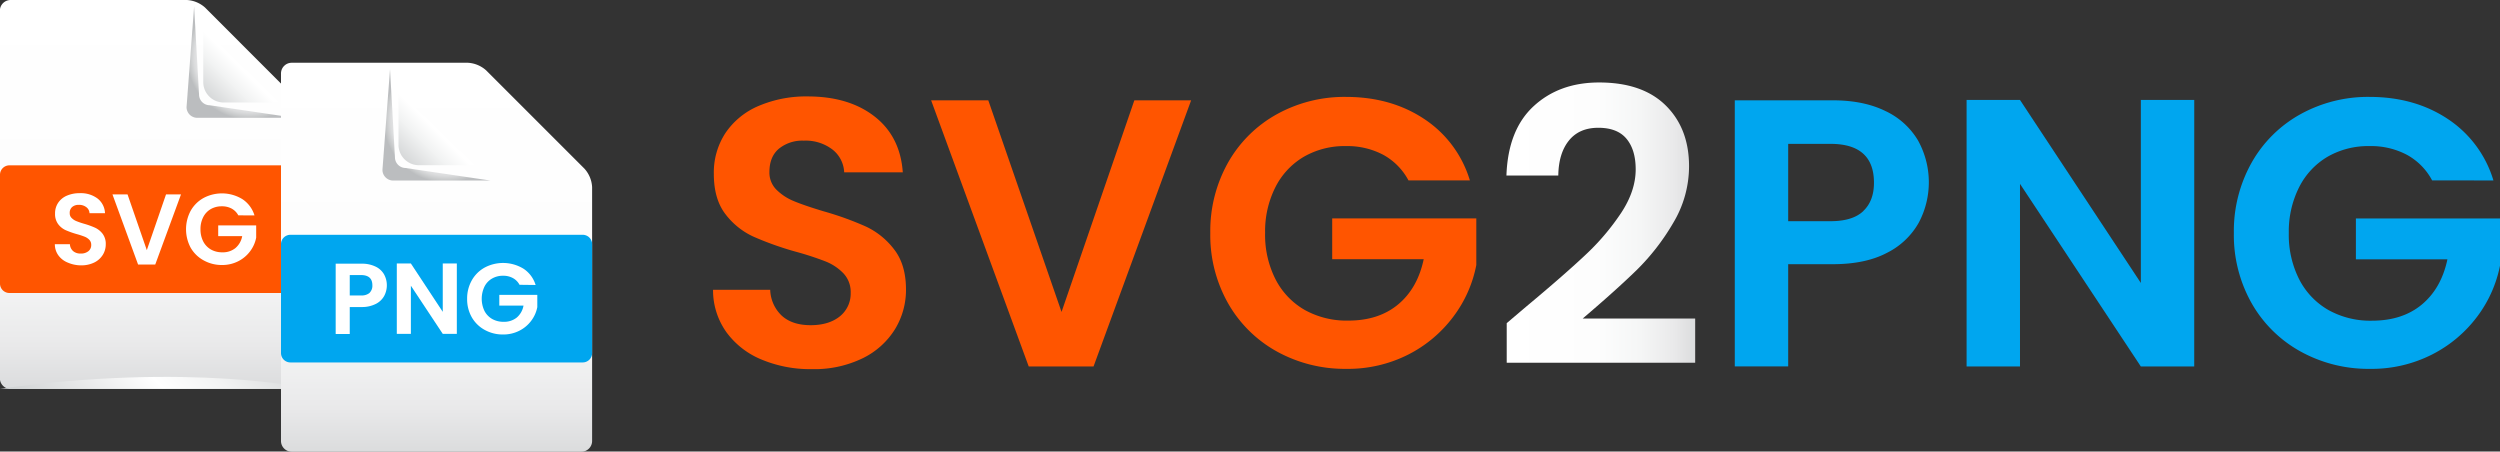
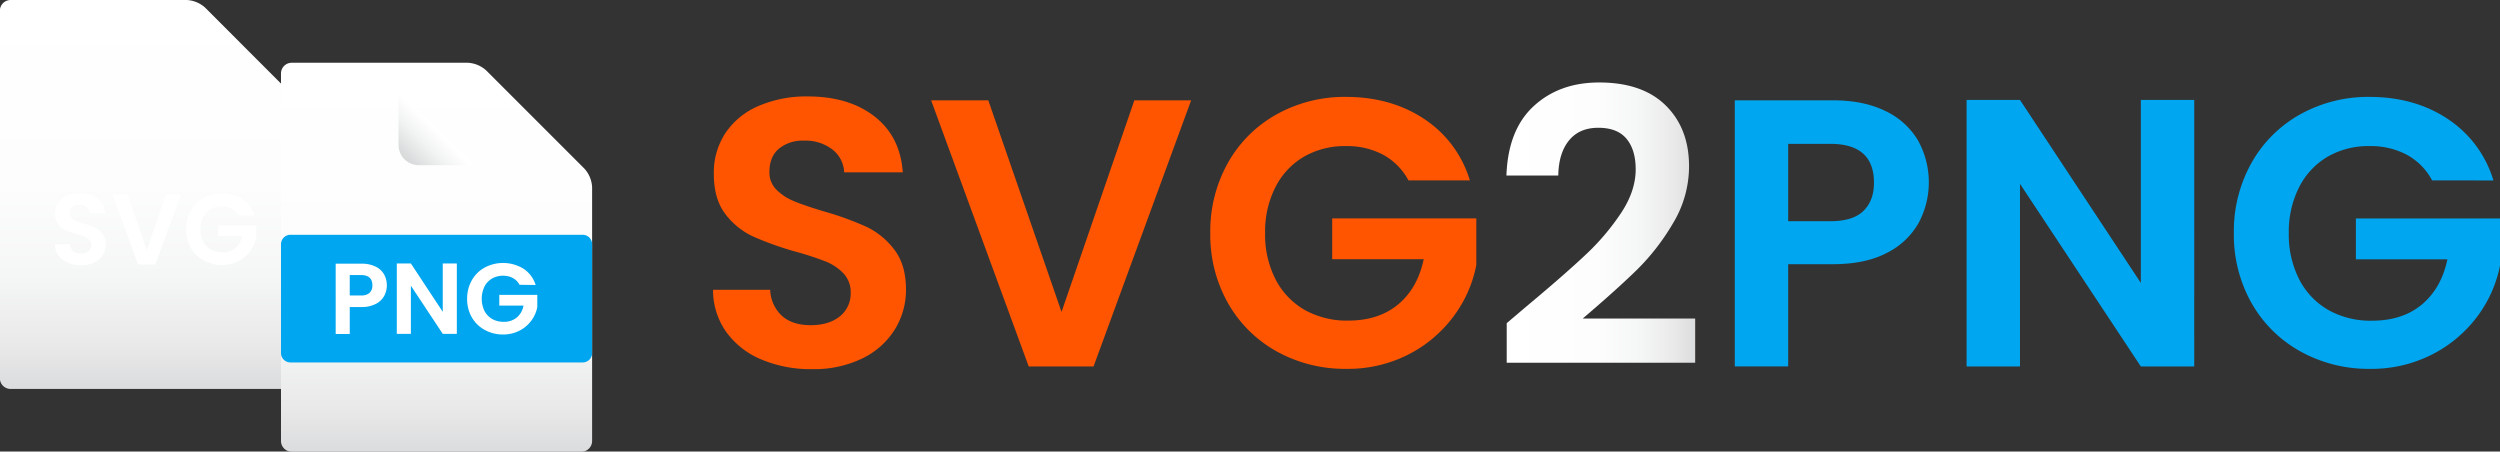
<svg xmlns="http://www.w3.org/2000/svg" xmlns:xlink="http://www.w3.org/1999/xlink" id="Layer_1" data-name="Layer 1" viewBox="0 0 795.92 143.75">
  <rect x="0" y="0" width="795.92" height="143.75" fill="#333333" stroke="none" />
  <defs>
    <linearGradient id="linear-gradient" x1="542.7" y1="-303.14" x2="542.7" y2="-189.19" gradientTransform="translate(-523.97 341.96) scale(1.09)" gradientUnits="userSpaceOnUse">
      <stop offset="0" stop-color="#fff" />
      <stop offset="0.48" stop-color="#fdfdfd" />
      <stop offset="0.71" stop-color="#f5f6f6" />
      <stop offset="0.89" stop-color="#e9e9ea" />
      <stop offset="1" stop-color="#dbdcdd" />
    </linearGradient>
    <linearGradient id="linear-gradient-2" x1="544.31" y1="178.88" x2="554.32" y2="168.88" gradientTransform="translate(684.32 227.12) rotate(180) scale(1.09)" gradientUnits="userSpaceOnUse">
      <stop offset="0" stop-color="#fff" />
      <stop offset="0.35" stop-color="#f2f3f3" />
      <stop offset="1" stop-color="#d0d2d3" />
      <stop offset="1" stop-color="#d0d2d3" />
    </linearGradient>
    <radialGradient id="radial-gradient" cx="568.32" cy="-285.93" r="18.28" gradientTransform="translate(-523.97 341.96) scale(1.09)" gradientUnits="userSpaceOnUse">
      <stop offset="0" stop-color="#fff" />
      <stop offset="0.49" stop-color="#fdfdfd" />
      <stop offset="0.66" stop-color="#f6f7f7" />
      <stop offset="0.79" stop-color="#ebebec" />
      <stop offset="0.89" stop-color="#dadbdc" />
      <stop offset="0.97" stop-color="#c4c6c7" />
      <stop offset="1" stop-color="#bbbdbf" />
    </radialGradient>
    <linearGradient id="linear-gradient-3" x1="519.91" y1="-166.89" x2="568.43" y2="-215.4" gradientTransform="translate(-523.97 341.96) scale(1.09)" gradientUnits="userSpaceOnUse">
      <stop offset="0" stop-color="#d0d2d3" />
      <stop offset="0.47" stop-color="#fff" />
      <stop offset="0.66" stop-color="#f2f3f3" />
      <stop offset="1" stop-color="#d0d2d3" />
      <stop offset="1" stop-color="#d0d2d3" />
    </linearGradient>
    <linearGradient id="linear-gradient-4" x1="625.06" y1="-284.75" x2="625.06" y2="-170.81" xlink:href="#linear-gradient" />
    <linearGradient id="linear-gradient-5" x1="487.09" y1="160.5" x2="497.09" y2="150.49" xlink:href="#linear-gradient-2" />
    <radialGradient id="radial-gradient-2" cx="625.73" cy="-267.54" r="18.28" xlink:href="#radial-gradient" />
    <linearGradient id="linear-gradient-6" x1="495.64" y1="82.97" x2="555.73" y2="82.97" gradientTransform="matrix(1, 0, 0, 1, 0, 0)" xlink:href="#linear-gradient" />
  </defs>
  <path d="M19.46,12.12A3.43,3.43,0,0,0,16,15.54v117a3.42,3.42,0,0,0,3.42,3.41h92.22a3.42,3.42,0,0,0,3.42-3.41V51.71a9.5,9.5,0,0,0-2.42-5.83L81.34,14.54a9.5,9.5,0,0,0-5.83-2.42Z" transform="translate(-16.04 -12.12)" style="fill:url(#linear-gradient)" />
-   <path d="M80.75,21.19V38.24a6.51,6.51,0,0,0,6.5,6.51H105Z" transform="translate(-16.04 -12.12)" style="fill:url(#linear-gradient-2)" />
-   <path d="M79.41,42.23,77.84,14.16h0L75.43,46.22a3.42,3.42,0,0,0,3.41,3.41h31.05l-27.07-4A3.43,3.43,0,0,1,79.41,42.23Z" transform="translate(-16.04 -12.12)" style="fill:url(#radial-gradient)" />
-   <path d="M16,135.9H115.1S76.84,127.37,16,135.9Z" transform="translate(-16.04 -12.12)" style="fill:url(#linear-gradient-3)" />
-   <path d="M115.1,102.4a3,3,0,0,1-3.07,3H19.1a3,3,0,0,1-3.06-3V67.76a3,3,0,0,1,3.06-3H112a3,3,0,0,1,3.07,3Z" transform="translate(-16.04 -12.12)" style="fill:#f50" />
+   <path d="M16,135.9S76.84,127.37,16,135.9Z" transform="translate(-16.04 -12.12)" style="fill:url(#linear-gradient-3)" />
  <path d="M37.62,95.72a6.8,6.8,0,0,1-3-2.31,6,6,0,0,1-1.12-3.55h4.8a3.07,3.07,0,0,0,1,2.18,3.48,3.48,0,0,0,2.42.8,3.73,3.73,0,0,0,2.46-.75,2.44,2.44,0,0,0,.9-2,2.24,2.24,0,0,0-.61-1.63,4.18,4.18,0,0,0-1.52-1,24.82,24.82,0,0,0-2.51-.82,27.16,27.16,0,0,1-3.54-1.26,6.21,6.21,0,0,1-2.33-1.89,5.33,5.33,0,0,1-1-3.38,6,6,0,0,1,1-3.45,6.29,6.29,0,0,1,2.79-2.26,10.15,10.15,0,0,1,4.09-.78,8.89,8.89,0,0,1,5.62,1.68A6.22,6.22,0,0,1,49.47,80H44.54a2.54,2.54,0,0,0-1-1.91,3.7,3.7,0,0,0-2.42-.75,3.09,3.09,0,0,0-2.09.67,2.41,2.41,0,0,0-.79,2,2,2,0,0,0,.59,1.49,4.41,4.41,0,0,0,1.48,1,24.27,24.27,0,0,0,2.48.85,26.18,26.18,0,0,1,3.55,1.28,6.5,6.5,0,0,1,2.37,1.92,5.33,5.33,0,0,1,1,3.36,6.32,6.32,0,0,1-.93,3.33,6.63,6.63,0,0,1-2.72,2.45,9.36,9.36,0,0,1-4.26.91A10.63,10.63,0,0,1,37.62,95.72Z" transform="translate(-16.04 -12.12)" style="fill:#fff" />
  <path d="M73.67,74l-8.2,22.33H60L51.84,74h4.8l6.14,17.76L68.9,74Z" transform="translate(-16.04 -12.12)" style="fill:#fff" />
  <path d="M91.91,80.68a5.29,5.29,0,0,0-2.12-2.15,6.41,6.41,0,0,0-3.13-.73,6.9,6.9,0,0,0-3.52.89,6.12,6.12,0,0,0-2.4,2.56,8.17,8.17,0,0,0-.87,3.84A8.32,8.32,0,0,0,80.75,89a6.3,6.3,0,0,0,2.45,2.56,7.21,7.21,0,0,0,3.65.89A6.3,6.3,0,0,0,91,91.09a6.51,6.51,0,0,0,2.15-3.79H85.51V83.88H97.6v3.9a10.5,10.5,0,0,1-1.92,4.32,10.73,10.73,0,0,1-3.79,3.19,11.16,11.16,0,0,1-5.2,1.2A11.77,11.77,0,0,1,80.85,95a10.64,10.64,0,0,1-4.1-4,12.48,12.48,0,0,1,0-11.79,10.59,10.59,0,0,1,4.1-4.06,12.46,12.46,0,0,1,12.37.38,9.46,9.46,0,0,1,3.84,5.17Z" transform="translate(-16.04 -12.12)" style="fill:#fff" />
  <path d="M108.91,32.1a3.42,3.42,0,0,0-3.41,3.41v117a3.43,3.43,0,0,0,3.41,3.42h92.23a3.42,3.42,0,0,0,3.41-3.42V71.68a9.49,9.49,0,0,0-2.41-5.83L170.8,34.51A9.49,9.49,0,0,0,165,32.1Z" transform="translate(-16.04 -12.12)" style="fill:url(#linear-gradient-4)" />
  <path d="M142.91,41.16V58.22a6.51,6.51,0,0,0,6.5,6.5h17.73Z" transform="translate(-16.04 -12.12)" style="fill:url(#linear-gradient-5)" />
-   <path d="M141.78,62.2l-1.57-28.07h0L137.8,66.19a3.42,3.42,0,0,0,3.41,3.41h31l-27.07-4A3.42,3.42,0,0,1,141.78,62.2Z" transform="translate(-16.04 -12.12)" style="fill:url(#radial-gradient-2)" />
  <path d="M204.55,124.51a3,3,0,0,1-3.06,3H108.56a3,3,0,0,1-3.06-3V89.87a3,3,0,0,1,3.06-3h92.93a3,3,0,0,1,3.06,3Z" transform="translate(-16.04 -12.12)" style="fill:#00a6ef" />
  <path d="M138.35,106.34a6.19,6.19,0,0,1-2.65,2.53,9.69,9.69,0,0,1-4.56,1h-3.75v8.58h-4.48V96.07h8.23a9.85,9.85,0,0,1,4.41.9,6.16,6.16,0,0,1,2.74,2.46,7.22,7.22,0,0,1,.06,6.91Zm-4.65-1a3.12,3.12,0,0,0,.89-2.39q0-3.26-3.64-3.26h-3.56v6.49H131A3.92,3.92,0,0,0,133.7,105.37Z" transform="translate(-16.04 -12.12)" style="fill:#fff" />
  <path d="M161.48,118.41H157l-10.15-15.33v15.33h-4.48V96h4.48L157,111.4V96h4.48Z" transform="translate(-16.04 -12.12)" style="fill:#fff" />
  <path d="M181.44,102.79a5.18,5.18,0,0,0-2.11-2.14,6.3,6.3,0,0,0-3.13-.74,6.8,6.8,0,0,0-3.52.9,6.07,6.07,0,0,0-2.4,2.56,9,9,0,0,0,0,7.74,6.24,6.24,0,0,0,2.45,2.56,7.18,7.18,0,0,0,3.65.9,6.36,6.36,0,0,0,4.19-1.36,6.47,6.47,0,0,0,2.14-3.8H175V106h12.1v3.9a10.5,10.5,0,0,1-1.92,4.32,10.73,10.73,0,0,1-3.79,3.19,11.16,11.16,0,0,1-5.2,1.2,11.77,11.77,0,0,1-5.84-1.46,10.57,10.57,0,0,1-4.1-4,11.6,11.6,0,0,1-1.49-5.88,11.74,11.74,0,0,1,1.49-5.91,10.53,10.53,0,0,1,4.1-4.06,12.46,12.46,0,0,1,12.37.38,9.46,9.46,0,0,1,3.84,5.17Z" transform="translate(-16.04 -12.12)" style="fill:#fff" />
  <path d="M258.52,126.6a26.12,26.12,0,0,1-11.22-8.73,23,23,0,0,1-4.25-13.48h18.2a11.82,11.82,0,0,0,3.71,8.26q3.33,3,9.16,3t9.35-2.85a9.3,9.3,0,0,0,3.4-7.47,8.63,8.63,0,0,0-2.31-6.19,16.13,16.13,0,0,0-5.77-3.82,96.42,96.42,0,0,0-9.53-3.1,100.74,100.74,0,0,1-13.41-4.79A23.48,23.48,0,0,1,247,80.3q-3.7-4.8-3.7-12.81a22.9,22.9,0,0,1,3.76-13.11,24,24,0,0,1,10.56-8.56,38.46,38.46,0,0,1,15.54-3q13.11,0,21.3,6.37t9,17.79H284.8a9.71,9.71,0,0,0-3.7-7.23,14,14,0,0,0-9.16-2.85A11.79,11.79,0,0,0,264,59.48q-3,2.55-3,7.4a7.66,7.66,0,0,0,2.25,5.65,16.93,16.93,0,0,0,5.58,3.64q3.33,1.39,9.41,3.22a99,99,0,0,1,13.47,4.85,24.2,24.2,0,0,1,9,7.29q3.76,4.84,3.77,12.74A24,24,0,0,1,301,116.89a24.88,24.88,0,0,1-10.32,9.29,35.17,35.17,0,0,1-16.15,3.46A40.16,40.16,0,0,1,258.52,126.6Z" transform="translate(-16.04 -12.12)" style="fill:#f50" />
  <path d="M395.26,44.06l-31.07,84.73H343.55L312.48,44.06h18.2L354,111.43l23.18-67.37Z" transform="translate(-16.04 -12.12)" style="fill:#f50" />
  <path d="M464.45,69.55a20,20,0,0,0-8-8.13,24.42,24.42,0,0,0-11.9-2.79A25.94,25.94,0,0,0,431.19,62a23.47,23.47,0,0,0-9.1,9.71,31.1,31.1,0,0,0-3.28,14.57,31.14,31.14,0,0,0,3.34,14.8,23.65,23.65,0,0,0,9.28,9.72,27.46,27.46,0,0,0,13.84,3.39q9.71,0,15.9-5.16t8.13-14.38H440.17v-13h45.88V96.5a39.8,39.8,0,0,1-7.28,16.39A41.18,41.18,0,0,1,464.39,125a42.36,42.36,0,0,1-19.73,4.55A44.69,44.69,0,0,1,422.51,124,40.31,40.31,0,0,1,407,108.64a44.06,44.06,0,0,1-5.64-22.33A44.43,44.43,0,0,1,407,63.91a40.19,40.19,0,0,1,15.54-15.42,44.45,44.45,0,0,1,22-5.52q14.32,0,24.88,7A35.68,35.68,0,0,1,484,69.55Z" transform="translate(-16.04 -12.12)" style="fill:#f50" />
  <path d="M502.08,109.61q11.64-9.7,18.57-16.2a75.24,75.24,0,0,0,11.53-13.54q4.61-7,4.61-13.83,0-6.2-2.91-9.72t-9-3.52q-6.07,0-9.35,4.07T512.15,68H495.64q.5-14.56,8.68-22.09t20.82-7.53q13.83,0,21.24,7.34t7.4,19.36a35,35,0,0,1-5.09,18.09,71.56,71.56,0,0,1-11.66,15q-6.56,6.38-17.11,15.36h35.81v14.08h-60V115Z" transform="translate(-16.04 -12.12)" style="fill:url(#linear-gradient-6)" />
  <path d="M626.92,83a23.73,23.73,0,0,1-10.08,9.59q-6.86,3.64-17.3,3.64h-14.2v32.53h-17V44.06h31.19q9.84,0,16.75,3.4a23.72,23.72,0,0,1,10.38,9.35A27.44,27.44,0,0,1,626.92,83Zm-17.67-3.7q3.4-3.22,3.4-9,0-12.37-13.83-12.38H585.34V82.54h13.48Q605.86,82.54,609.25,79.33Z" transform="translate(-16.04 -12.12)" style="fill:#00a6ef" />
  <path d="M714.61,128.79h-17L659.14,70.65v58.14h-17V43.94h17l38.48,58.27V43.94h17Z" transform="translate(-16.04 -12.12)" style="fill:#00a6ef" />
  <path d="M790.35,69.55a19.92,19.92,0,0,0-8-8.13,24.38,24.38,0,0,0-11.89-2.79A25.94,25.94,0,0,0,757.1,62,23.5,23.5,0,0,0,748,71.74a31.23,31.23,0,0,0-3.28,14.57,31.26,31.26,0,0,0,3.34,14.8,23.68,23.68,0,0,0,9.29,9.72,27.42,27.42,0,0,0,13.83,3.39q9.72,0,15.91-5.16t8.13-14.38H766.08v-13H812V96.5a39.93,39.93,0,0,1-7.28,16.39A41.21,41.21,0,0,1,790.29,125a42.34,42.34,0,0,1-19.72,4.55A44.64,44.64,0,0,1,748.42,124a40.24,40.24,0,0,1-15.54-15.36,44.06,44.06,0,0,1-5.65-22.33,44.43,44.43,0,0,1,5.65-22.4,40.12,40.12,0,0,1,15.54-15.42,44.4,44.4,0,0,1,22-5.52q14.31,0,24.88,7a35.73,35.73,0,0,1,14.57,19.6Z" transform="translate(-16.04 -12.12)" style="fill:#00a6ef" />
</svg>